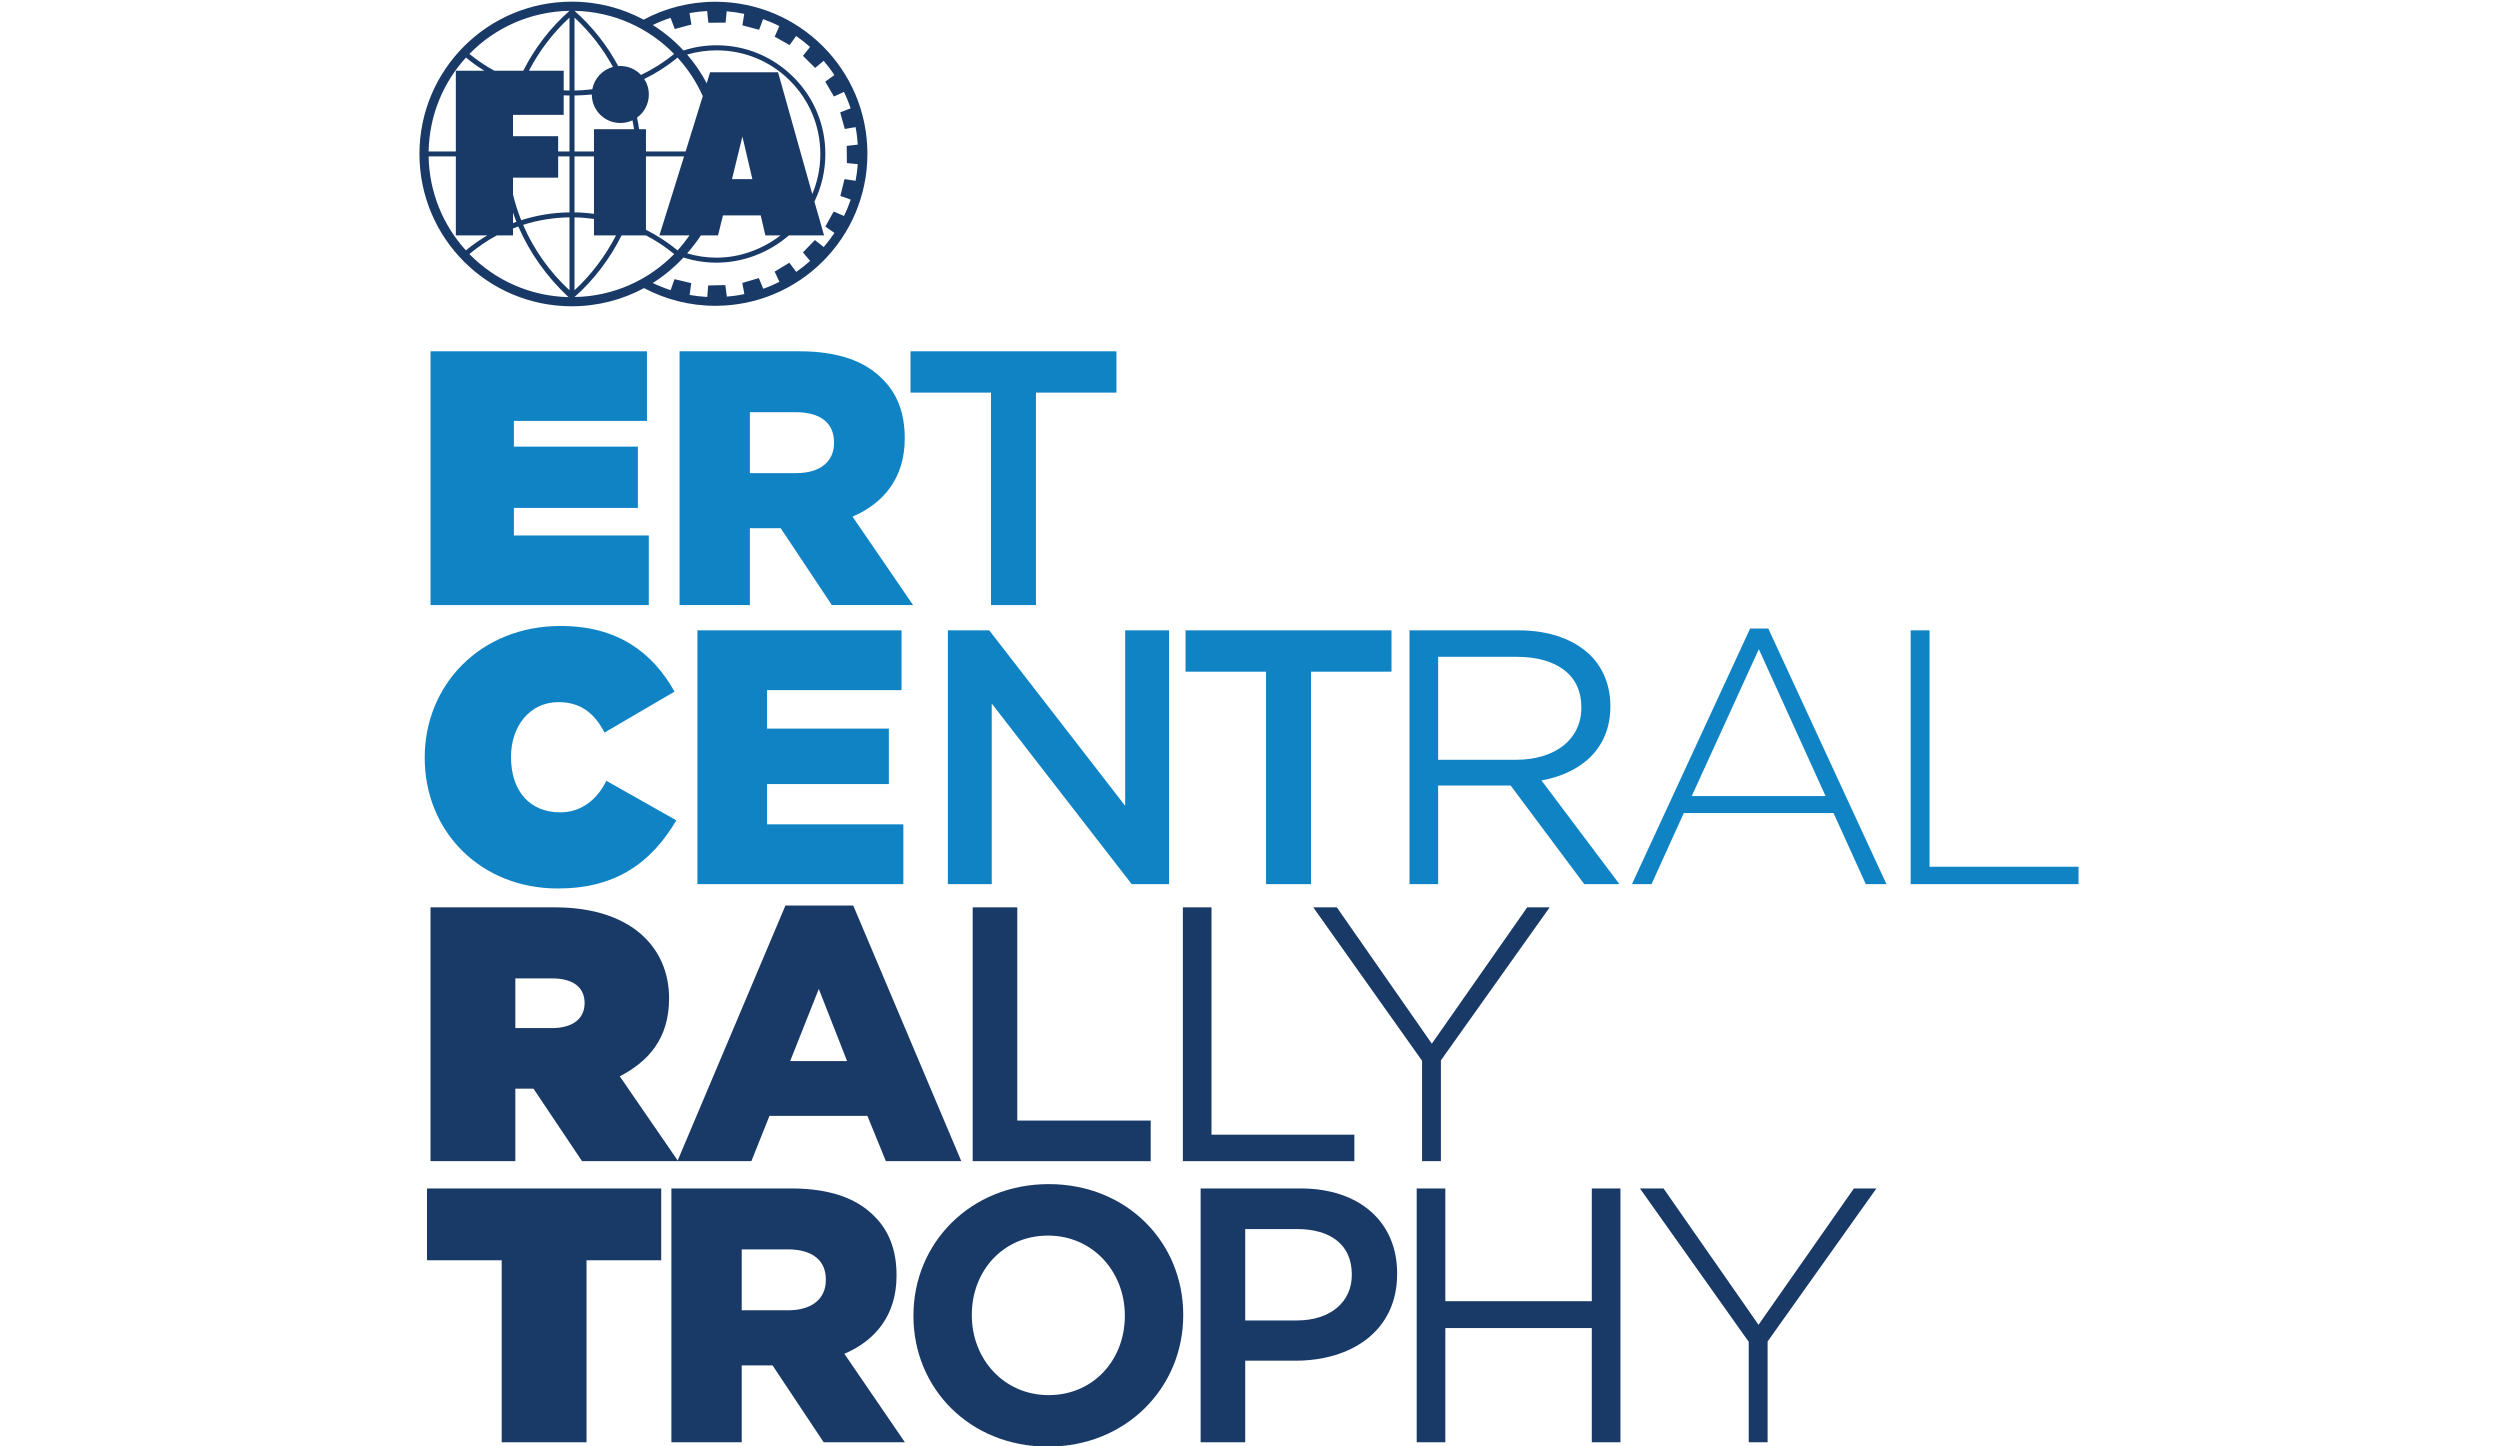
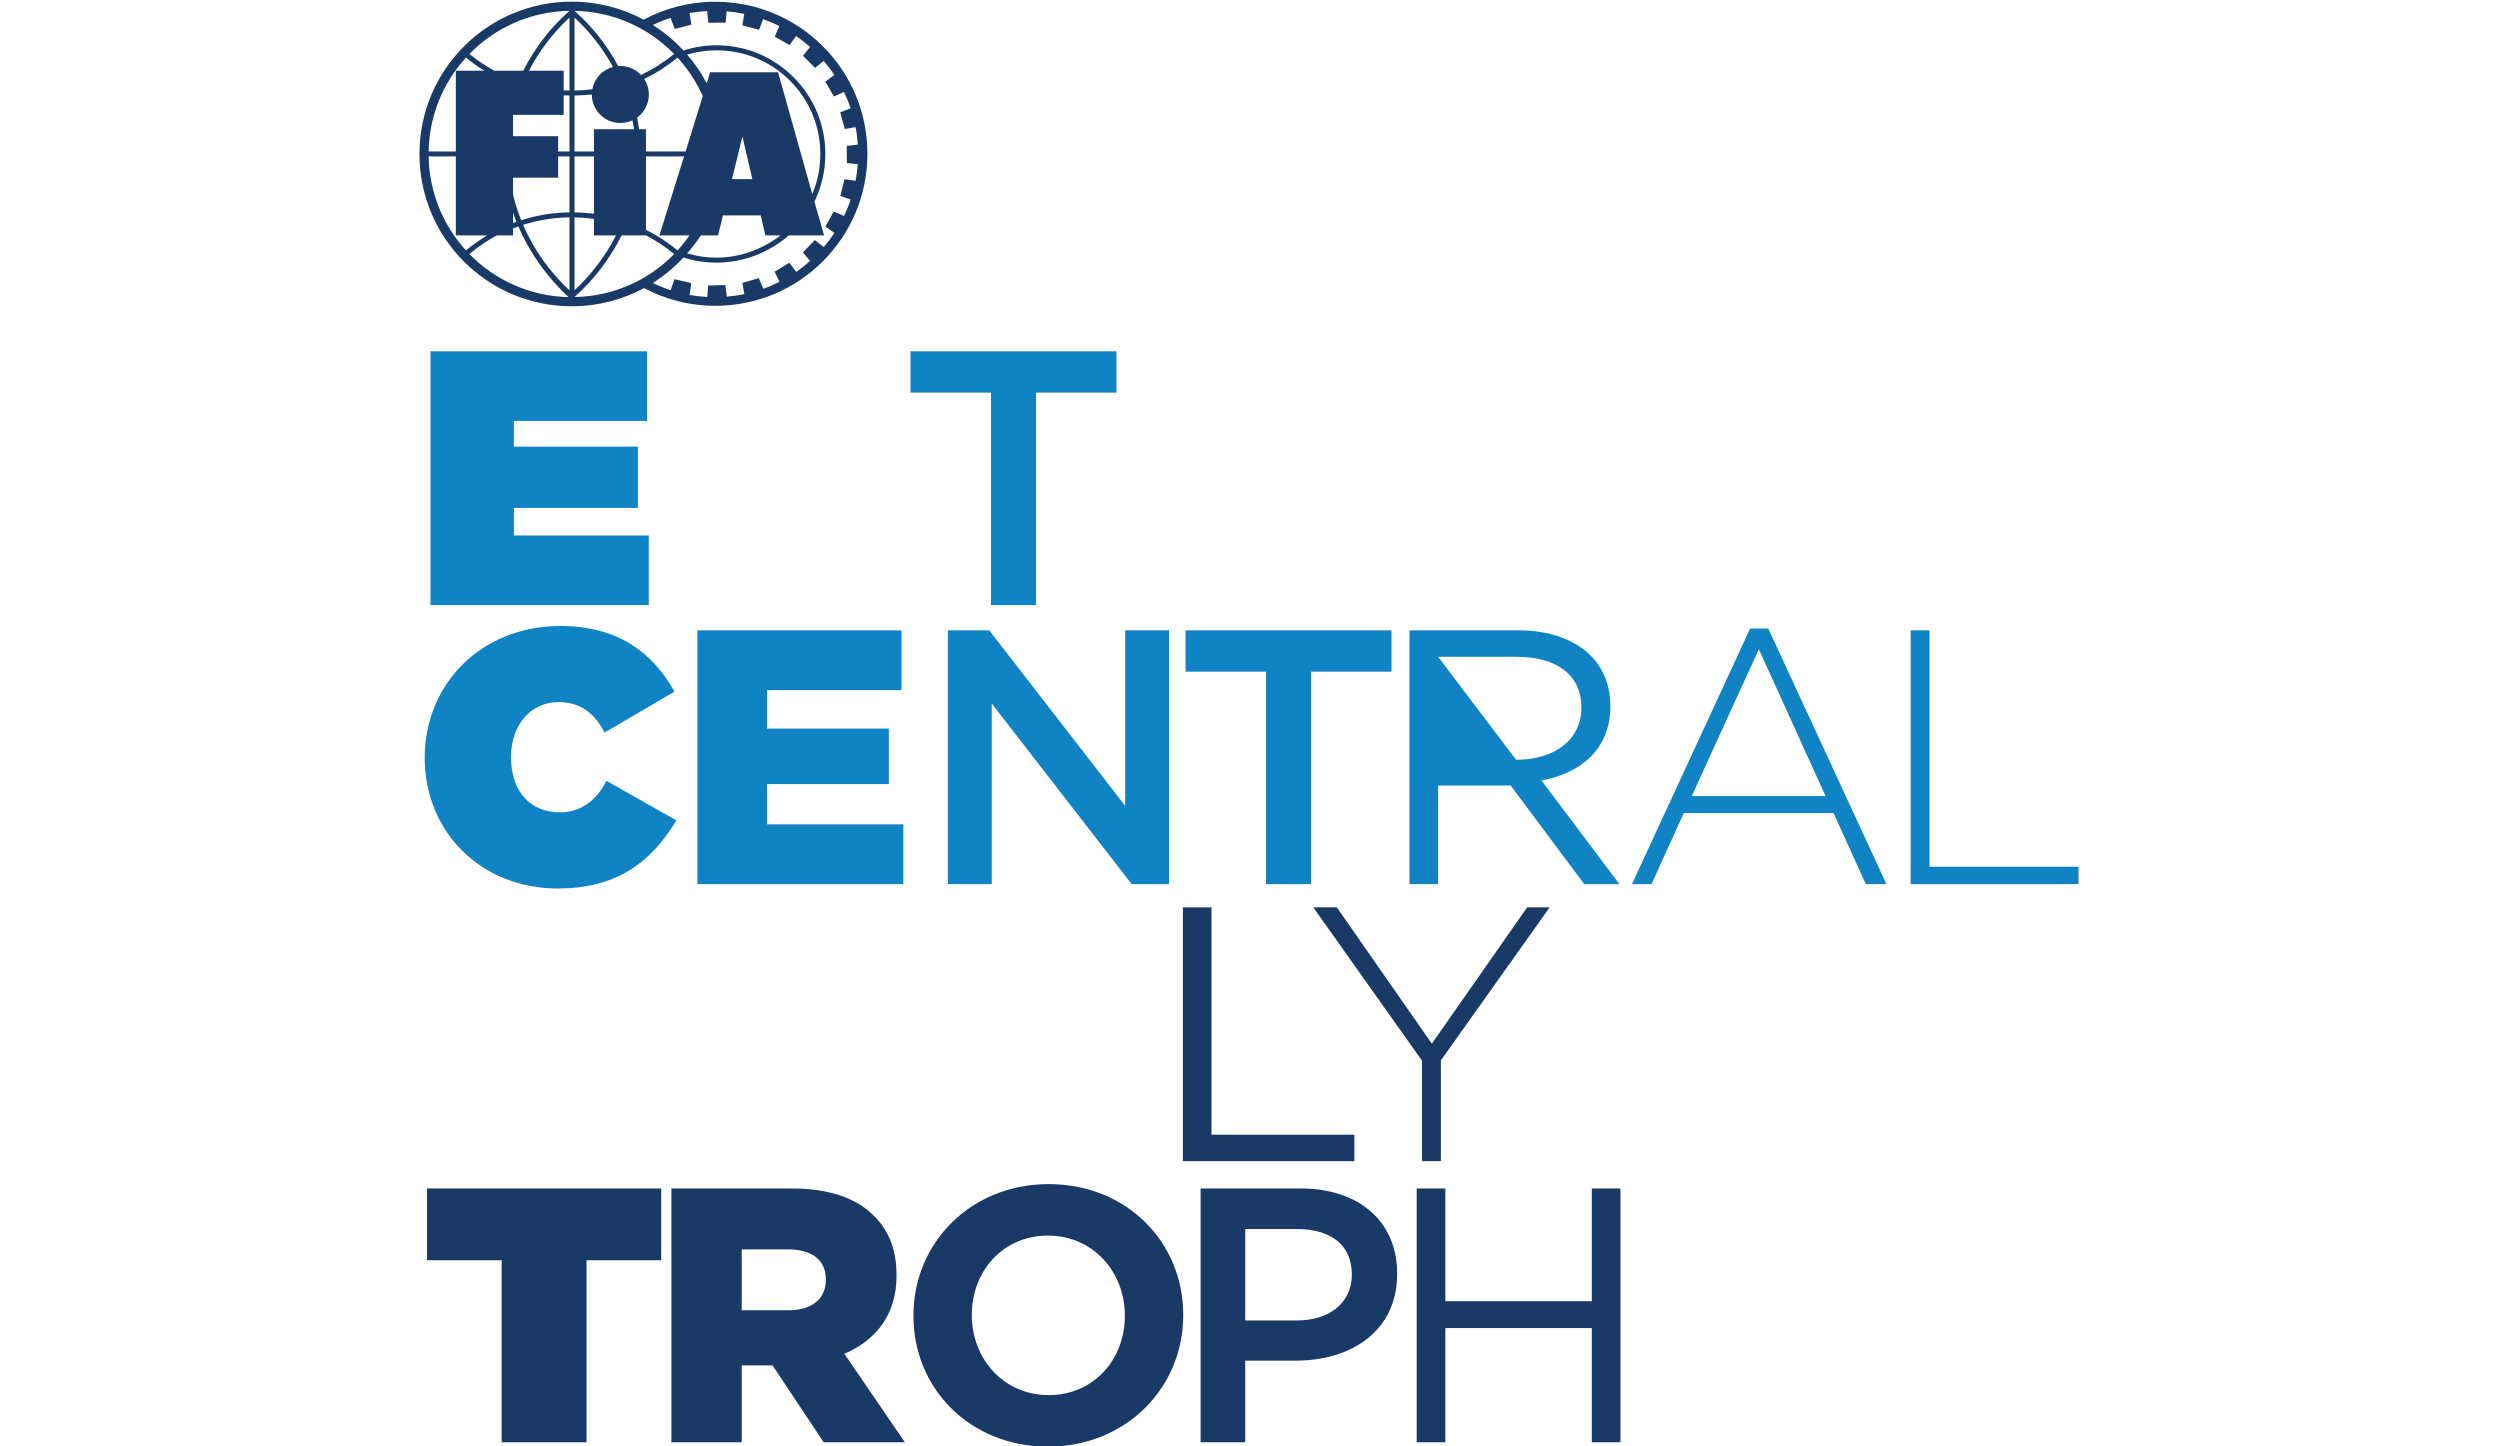
<svg xmlns="http://www.w3.org/2000/svg" version="1.1" id="svg565" xml:space="preserve" width="140" height="81" viewBox="0 0 140 81">
  <defs id="defs569" />
  <g id="g573" transform="matrix(0.333,0,0,-0.333,14.907,91.214)">
    <g id="g575" transform="scale(0.1)">
      <path d="m 318.91,2476.17 v -132.85 h 52.852 c -11.883,-6.99 -25.121,-16.29 -35.942,-25.2 -38.05,41.84 -61.64,97.15 -62.66,158.05 z m 17.031,166.21 c 9.879,-8.24 20.27,-15.66 31.129,-22.22 h -48.16 v -135.67 h -45.75 c 1.102,60.74 24.692,116.1 62.781,157.89 m 174.098,78.56 c -32.5,-28.52 -58.75,-63.09 -77.738,-100.78 h -48.43 c -14.851,8 -28.949,17.54 -42.152,28.28 42.812,43.9 102.301,71.4 168.32,72.5 m 0,-134.03 c -3.199,0.04 -6.519,0.12 -9.73,0.28 v 32.97 H 441.84 c 17.14,33.08 40.148,63.51 68.199,89.37 z m 0,-102.42 H 490.98 v 25.63 h -75.941 v 35.86 h 85.27 v 32.85 c 3.211,-0.12 6.531,-0.28 9.73,-0.28 z m 0,-102.46 c -27.809,-0.35 -55.16,-4.8 -81.211,-13.2 -5.668,14.1 -10.308,28.59 -13.789,43.24 v 28.32 h 75.941 v 35.78 h 19.059 z m 0,-131.01 c -33.711,31.09 -60.269,68.9 -78.008,110.03 25.078,7.97 51.328,12.15 78.008,12.62 z m -95,113.04 v 17.82 c 1.762,-5.32 3.672,-10.59 5.781,-15.71 z m -73.359,-52.11 c 14.101,11.64 30.23,23.01 46.25,31.37 h 27.109 V 2355 c 2.93,1.17 5.941,2.27 8.981,3.36 18.91,-44.06 47.742,-84.61 84.339,-118.87 -65.308,1.53 -124.179,28.95 -166.679,72.46 m 255.98,31.37 h 40.969 c 16.762,-8.67 32.742,-19.22 47.461,-31.37 -42.731,-43.79 -101.91,-71.17 -167.61,-72.3 32.891,28.87 60.11,65.31 79.18,103.67 m -79.18,30.23 c 10.969,-0.07 21.911,-1.05 32.731,-2.53 v -27.7 h 37.109 c -17.269,-33.71 -41.41,-66.05 -69.84,-92.3 z m 0,102.62 h 32.731 v -96.64 c -10.82,1.52 -21.762,2.35 -32.731,2.5 z m 0,102.38 c 9.758,0.16 19.489,0.79 29.098,1.68 0,-26.4 21.481,-47.93 47.891,-47.93 7.34,0 14.301,1.61 20.511,4.54 1.008,-5 1.872,-9.93 2.649,-14.96 h -67.418 v -37.39 H 518.48 Z m 0,130.98 c 26.09,-24.14 47.93,-52.34 64.68,-82.93 -17.73,-4.72 -31.359,-19.33 -34.762,-37.5 -9.878,-1.33 -19.878,-2.07 -29.918,-2.19 z m 167.5,-61.09 c -17.109,-14.03 -35.82,-25.82 -55.628,-35.28 -8.711,9.22 -21.051,15 -34.883,15 l -3.52,-0.07 c -18.551,34.68 -43.398,66.32 -73.469,92.85 65.579,-1.25 124.801,-28.67 167.5,-72.5 m -47.351,-257.35 v 85.08 h 64.101 l -41.48,-132.85 h 50.699 c -5.929,-8.36 -13.16,-17.58 -20.109,-25.2 -16.531,13.56 -34.34,25.2 -53.211,34.61 z m 222.151,226.53 h -114.3 l -5.66,-18.48 c -9.14,17.34 -20.121,33.59 -32.929,48.28 16.058,4.69 32.73,7.07 49.609,7.07 46.64,0 90.35,-18.08 123.28,-50.97 32.97,-32.97 51.1,-76.8 51.1,-123.25 0,-23.94 -4.77,-46.75 -13.56,-67.46 z m -77.46,-179.69 17.5,71.72 16.76,-71.72 z m -15.2,-61.02 h 63.52 l 7.81,-33.59 H 865 c -29.53,-22.7 -67.46,-37.46 -107.5,-37.46 -16.988,0 -33.551,2.46 -49.609,7.19 7.929,9.1 16.519,20.11 23.129,30.27 h 28.82 z m -132.339,229.46 c 19.84,9.61 38.75,21.72 56.02,35.93 17.379,-19.02 31.719,-40.89 42.379,-64.76 l -28.828,-93.05 h -66.723 v 37.39 h -11.52 c -0.937,6.52 -2.031,12.96 -3.437,19.53 12.027,8.67 19.808,22.85 19.808,38.82 0,9.69 -2.859,18.68 -7.699,26.14 m 44.219,102.77 7.109,-18.75 27.93,7.46 -3.16,19.34 c 9.723,1.72 19.601,2.89 29.641,3.4 l 2.07,-19.65 28.95,0.11 1.84,19.11 c 10.03,-0.82 19.88,-2.23 29.57,-4.3 l -3.13,-19.3 28.09,-7.46 6.71,17.93 c 9.38,-3.44 18.52,-7.23 27.31,-11.72 l -7.77,-17.81 25.04,-14.14 10.97,15.23 c 8.21,-5.66 16.02,-11.87 23.48,-18.39 l -11.99,-14.93 20.46,-20.31 14.42,11.92 c 6.44,-7.62 12.5,-15.59 17.93,-23.91 l -15.27,-11.13 14.57,-24.93 16.95,7.7 c 4.22,-8.95 8.05,-18.13 11.21,-27.58 l -17.62,-6.8 7.7,-27.96 18.16,3.08 c 1.88,-9.61 3.09,-19.41 3.71,-29.41 l -18.59,-2.07 0.23,-28.95 18.32,-1.83 c -0.66,-9.46 -1.83,-18.79 -3.67,-27.97 l -18.63,2.81 -6.95,-28.2 17.42,-6.21 c -3.21,-9.54 -6.99,-18.72 -11.25,-27.54 l -17.42,7.42 -13.99,-25.31 15.27,-10.63 c -5.5,-8.24 -11.48,-16.21 -17.96,-23.79 l -14.96,11.8 -20.04,-20.78 12.07,-14.3 c -7.39,-6.6 -15.2,-12.73 -23.32,-18.48 l -11.61,15.39 -24.76,-14.92 8.12,-17.15 c -8.82,-4.49 -17.96,-8.43 -27.26,-11.68 l -7.42,17.93 -27.78,-8.16 3.44,-18.71 c -9.61,-2.11 -19.45,-3.52 -29.41,-4.3 l -2.58,19.42 -28.912,-0.67 -1.476,-19.29 c -10.082,0.54 -19.922,1.68 -29.653,3.35 l 2.692,19.89 -28.16,6.68 -6.481,-18.48 c -10.359,3.32 -20.43,7.42 -30.039,12.03 18.981,11.99 36.359,26.45 51.641,42.85 17.886,-5.7 36.636,-8.63 55.738,-8.63 44.57,0 88.24,16.95 121.52,45.86 h 59.18 l -16.25,56.76 c 12.07,24.72 18.4,51.83 18.4,80.19 0,48.79 -18.98,94.73 -53.59,129.18 -34.53,34.46 -80.35,53.56 -129.26,53.56 -19.02,0 -37.809,-2.93 -55.738,-8.75 -15.282,16.48 -32.621,30.86 -51.602,42.85 9.57,4.61 19.61,8.63 29.84,12.03 M 513.91,2224.1 c 43.981,0 85.391,11.13 121.52,30.55 35.781,-18.91 76.519,-29.77 119.8,-29.77 141.45,0 255.82,114.42 255.82,255.67 0,141.21 -114.37,255.66 -255.82,255.66 -43.55,0 -84.57,-10.86 -120.5,-30.12 -35.98,19.34 -77.152,30.28 -120.82,30.28 -141.449,0 -256.18,-114.69 -256.18,-256.1 0,-141.6 114.731,-256.17 256.18,-256.17" style="fill:#193967;fill-opacity:1;fill-rule:nonzero;stroke:none" id="path579" />
      <path d="m 490.352,1245 c -128.672,0 -223.793,94.49 -223.793,220.12 0,121.95 93.281,221.33 228.671,221.33 95.122,0 154.258,-43.91 191.45,-110.36 l -117.7,-68.9 c -15.859,30.51 -38.39,51.21 -77.421,51.21 -48.161,0 -79.879,-40.24 -79.879,-92.07 0,-58.52 32.3,-93.28 82.929,-93.28 32.301,0 60.352,18.28 77.422,53.04 L 689.73,1359.61 C 646.449,1286.45 586.051,1245 490.352,1245" style="fill:#1083c5;fill-opacity:1;fill-rule:nonzero;stroke:none" id="path581" />
      <path d="m 725.16,1679.14 h 343.28 V 1578.52 H 842.23 v -64.61 h 204.88 v -93.32 H 842.23 v -67.66 h 229.25 V 1252.3 H 725.16 Z" style="fill:#1083c5;fill-opacity:1;fill-rule:nonzero;stroke:none" id="path583" />
      <path d="m 1146.37,1679.14 h 69.53 l 228.63,-295.12 v 295.12 h 73.79 V 1252.3 h -62.81 l -235.35,303.68 V 1252.3 h -73.79 z" style="fill:#1083c5;fill-opacity:1;fill-rule:nonzero;stroke:none" id="path585" />
      <path d="m 1681.45,1609.61 h -135.4 v 69.53 h 346.37 v -69.53 H 1757.03 V 1252.3 h -75.58 z" style="fill:#1083c5;fill-opacity:1;fill-rule:nonzero;stroke:none" id="path587" />
-       <path d="m 2101.91,1461.45 c 64.03,0 109.77,32.93 109.77,87.81 v 1.21 c 0,52.46 -40.23,84.14 -109.14,84.14 h -131.72 v -173.16 z m -179.25,217.69 h 183.55 c 52.42,0 94.49,-15.86 121.33,-42.69 20.74,-20.75 32.93,-50.59 32.93,-84.15 v -1.21 c 0,-70.74 -48.79,-112.18 -115.86,-124.41 L 2275.7,1252.3 h -59.14 l -123.79,165.86 H 1970.82 V 1252.3 h -48.16 z" style="fill:#1083c5;fill-opacity:1;fill-rule:nonzero;stroke:none" id="path589" />
+       <path d="m 2101.91,1461.45 c 64.03,0 109.77,32.93 109.77,87.81 v 1.21 c 0,52.46 -40.23,84.14 -109.14,84.14 h -131.72 z m -179.25,217.69 h 183.55 c 52.42,0 94.49,-15.86 121.33,-42.69 20.74,-20.75 32.93,-50.59 32.93,-84.15 v -1.21 c 0,-70.74 -48.79,-112.18 -115.86,-124.41 L 2275.7,1252.3 h -59.14 l -123.79,165.86 H 1970.82 V 1252.3 h -48.16 z" style="fill:#1083c5;fill-opacity:1;fill-rule:nonzero;stroke:none" id="path589" />
      <path d="m 2622.34,1400.47 -112.18,246.95 -112.82,-246.95 z m -126.83,281.72 h 30.51 l 198.75,-429.89 h -34.73 l -54.26,119.54 h -251.83 l -54.26,-119.54 h -32.93 z" style="fill:#1083c5;fill-opacity:1;fill-rule:nonzero;stroke:none" id="path591" />
      <path d="m 2765.47,1679.14 h 31.72 v -397.58 h 250.58 v -29.26 h -282.3 z" style="fill:#1083c5;fill-opacity:1;fill-rule:nonzero;stroke:none" id="path593" />
      <path d="M 640.352,2031.33 H 416.559 v -43.28 H 625.078 V 1885 H 416.559 v -46.33 H 643.398 V 1721.6 h -367.07 v 426.8 h 364.024 z" style="fill:#1083c5;fill-opacity:1;fill-rule:nonzero;stroke:none" id="path595" />
-       <path d="m 891.48,1943.55 c 40.28,0 63.44,19.5 63.44,50.59 v 1.21 c 0,33.56 -24.41,50.63 -64.02,50.63 H 813.44 V 1943.55 Z M 695.16,2148.4 h 201.83 c 65.24,0 110.35,-17.07 139.03,-46.33 25,-24.37 37.81,-57.3 37.81,-99.37 v -1.22 c 0,-65.23 -34.77,-108.55 -87.81,-131.09 l 101.83,-148.79 h -136.6 l -85.98,129.26 H 813.44 V 1721.6 H 695.16 Z" style="fill:#1083c5;fill-opacity:1;fill-rule:nonzero;stroke:none" id="path597" />
      <path d="m 1218.87,2078.91 h -135.35 v 69.49 h 346.32 v -69.49 H 1294.49 V 1721.6 h -75.62 z" style="fill:#1083c5;fill-opacity:1;fill-rule:nonzero;stroke:none" id="path599" />
      <path d="M 538.711,313.75 H 396.02 V 619.84 H 270.43 V 740.551 H 664.301 V 619.84 h -125.59 z" style="fill:#193967;fill-opacity:1;fill-rule:nonzero;stroke:none" id="path601" />
      <path d="m 877.73,535.66 c 40.24,0 63.4,19.539 63.4,50.629 v 1.211 c 0,33.551 -24.37,50.621 -63.98,50.621 H 799.69 V 535.66 Z M 681.41,740.551 h 201.83 c 65.24,0 110.35,-17.071 139.03,-46.332 25,-24.418 37.77,-57.309 37.77,-99.379 v -1.25 c 0,-65.231 -34.73,-108.508 -87.77,-131.09 L 1074.06,313.75 H 937.5 L 851.52,443.012 H 799.69 V 313.75 H 681.41 Z" style="fill:#193967;fill-opacity:1;fill-rule:nonzero;stroke:none" id="path603" />
      <path d="m 1443.95,525.941 v 1.207 c 0,73.161 -53.64,134.141 -129.26,134.141 -75.59,0 -128.05,-59.73 -128.05,-132.93 v -1.211 c 0,-73.168 53.67,-134.136 129.26,-134.136 75.62,0 128.05,59.758 128.05,132.929 m -355.47,0 v 1.207 c 0,121.332 95.74,220.704 227.42,220.704 131.72,0 226.25,-98.161 226.25,-219.493 v -1.211 c 0,-121.328 -95.74,-220.738 -227.46,-220.738 -131.68,0 -226.21,98.16 -226.21,219.531" style="fill:#193967;fill-opacity:1;fill-rule:nonzero;stroke:none" id="path605" />
      <path d="m 1733.59,518.59 c 56.68,0 92.07,31.719 92.07,76.25 v 1.211 c 0,50 -35.97,76.219 -92.07,76.219 h -87.18 V 518.59 Z m -162.18,221.961 h 168.28 c 99.37,0 162.19,-56.68 162.19,-142.66 v -1.25 c 0,-95.7 -76.84,-145.7 -170.75,-145.7 h -84.72 V 313.75 h -75 z" style="fill:#193967;fill-opacity:1;fill-rule:nonzero;stroke:none" id="path607" />
      <path d="m 1934.77,740.551 h 48.16 v -189.61 h 246.33 v 189.61 h 48.16 V 313.75 h -48.16 V 505.82 H 1982.93 V 313.75 h -48.16 z" style="fill:#193967;fill-opacity:1;fill-rule:nonzero;stroke:none" id="path609" />
-       <path d="m 2493.16,482.621 -182.93,257.93 h 39.65 L 2509.61,511.289 2670,740.551 h 37.81 L 2524.88,483.238 V 313.75 h -31.72 z" style="fill:#193967;fill-opacity:1;fill-rule:nonzero;stroke:none" id="path611" />
-       <path d="M 481.172,1093.75 H 418.98 v -83.52 h 61.61 c 34.14,0 54.879,15.24 54.879,42.07 0,28.05 -21.367,41.45 -54.297,41.45 m 50,-307.301 L 449.488,908.4 H 418.98 V 786.449 H 276.328 v 426.831 h 209.141 c 128.633,0 192.07,-67.69 192.07,-153.05 0,-67.69 -34.769,-106.09 -82.93,-131.09 L 692.77,786.449 Z" style="fill:#193967;fill-opacity:1;fill-rule:nonzero;stroke:none" id="path613" />
-       <path d="M 976.88,954.73 929.3,1076.09 881.13,954.73 Z m -103.68,261.6 h 114.03 l 181.72,-429.881 h -126.84 l -31.09,76.211 H 846.37 L 815.9,786.449 H 691.52 Z" style="fill:#193967;fill-opacity:1;fill-rule:nonzero;stroke:none" id="path615" />
-       <path d="m 1188.09,1213.28 h 75 V 854.73 h 224.37 v -68.281 h -299.37 z" style="fill:#193967;fill-opacity:1;fill-rule:nonzero;stroke:none" id="path617" />
      <path d="m 1541.56,1213.28 h 48.17 v -382.3 h 240.23 v -44.531 h -288.4 z" style="fill:#193967;fill-opacity:1;fill-rule:nonzero;stroke:none" id="path619" />
      <path d="m 1943.79,955.35 -182.93,257.93 h 39.61 l 159.76,-229.26 160.36,229.26 h 37.81 L 1975.47,955.98 V 786.449 h -31.68 z" style="fill:#193967;fill-opacity:1;fill-rule:nonzero;stroke:none" id="path621" />
    </g>
  </g>
</svg>